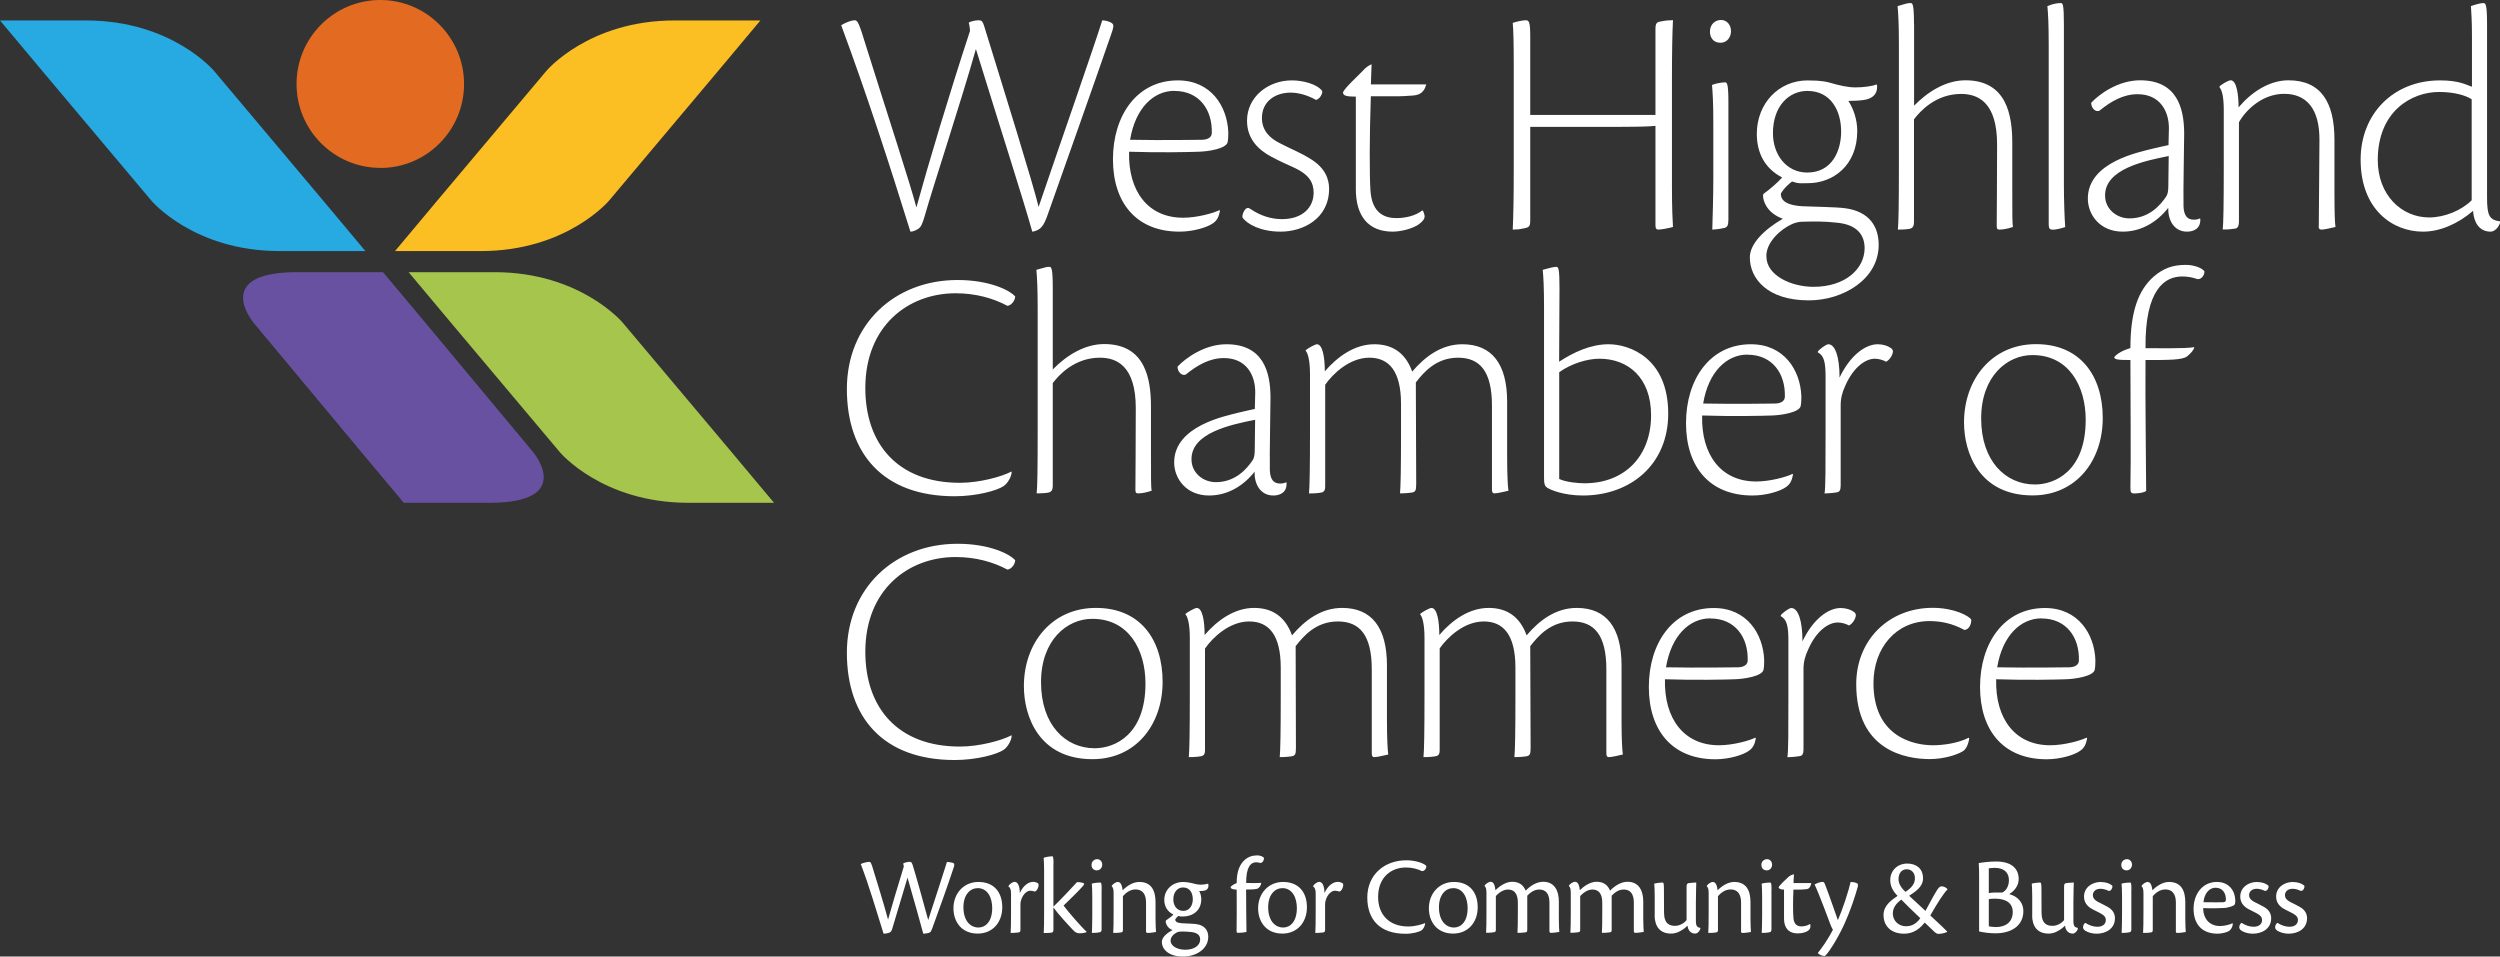
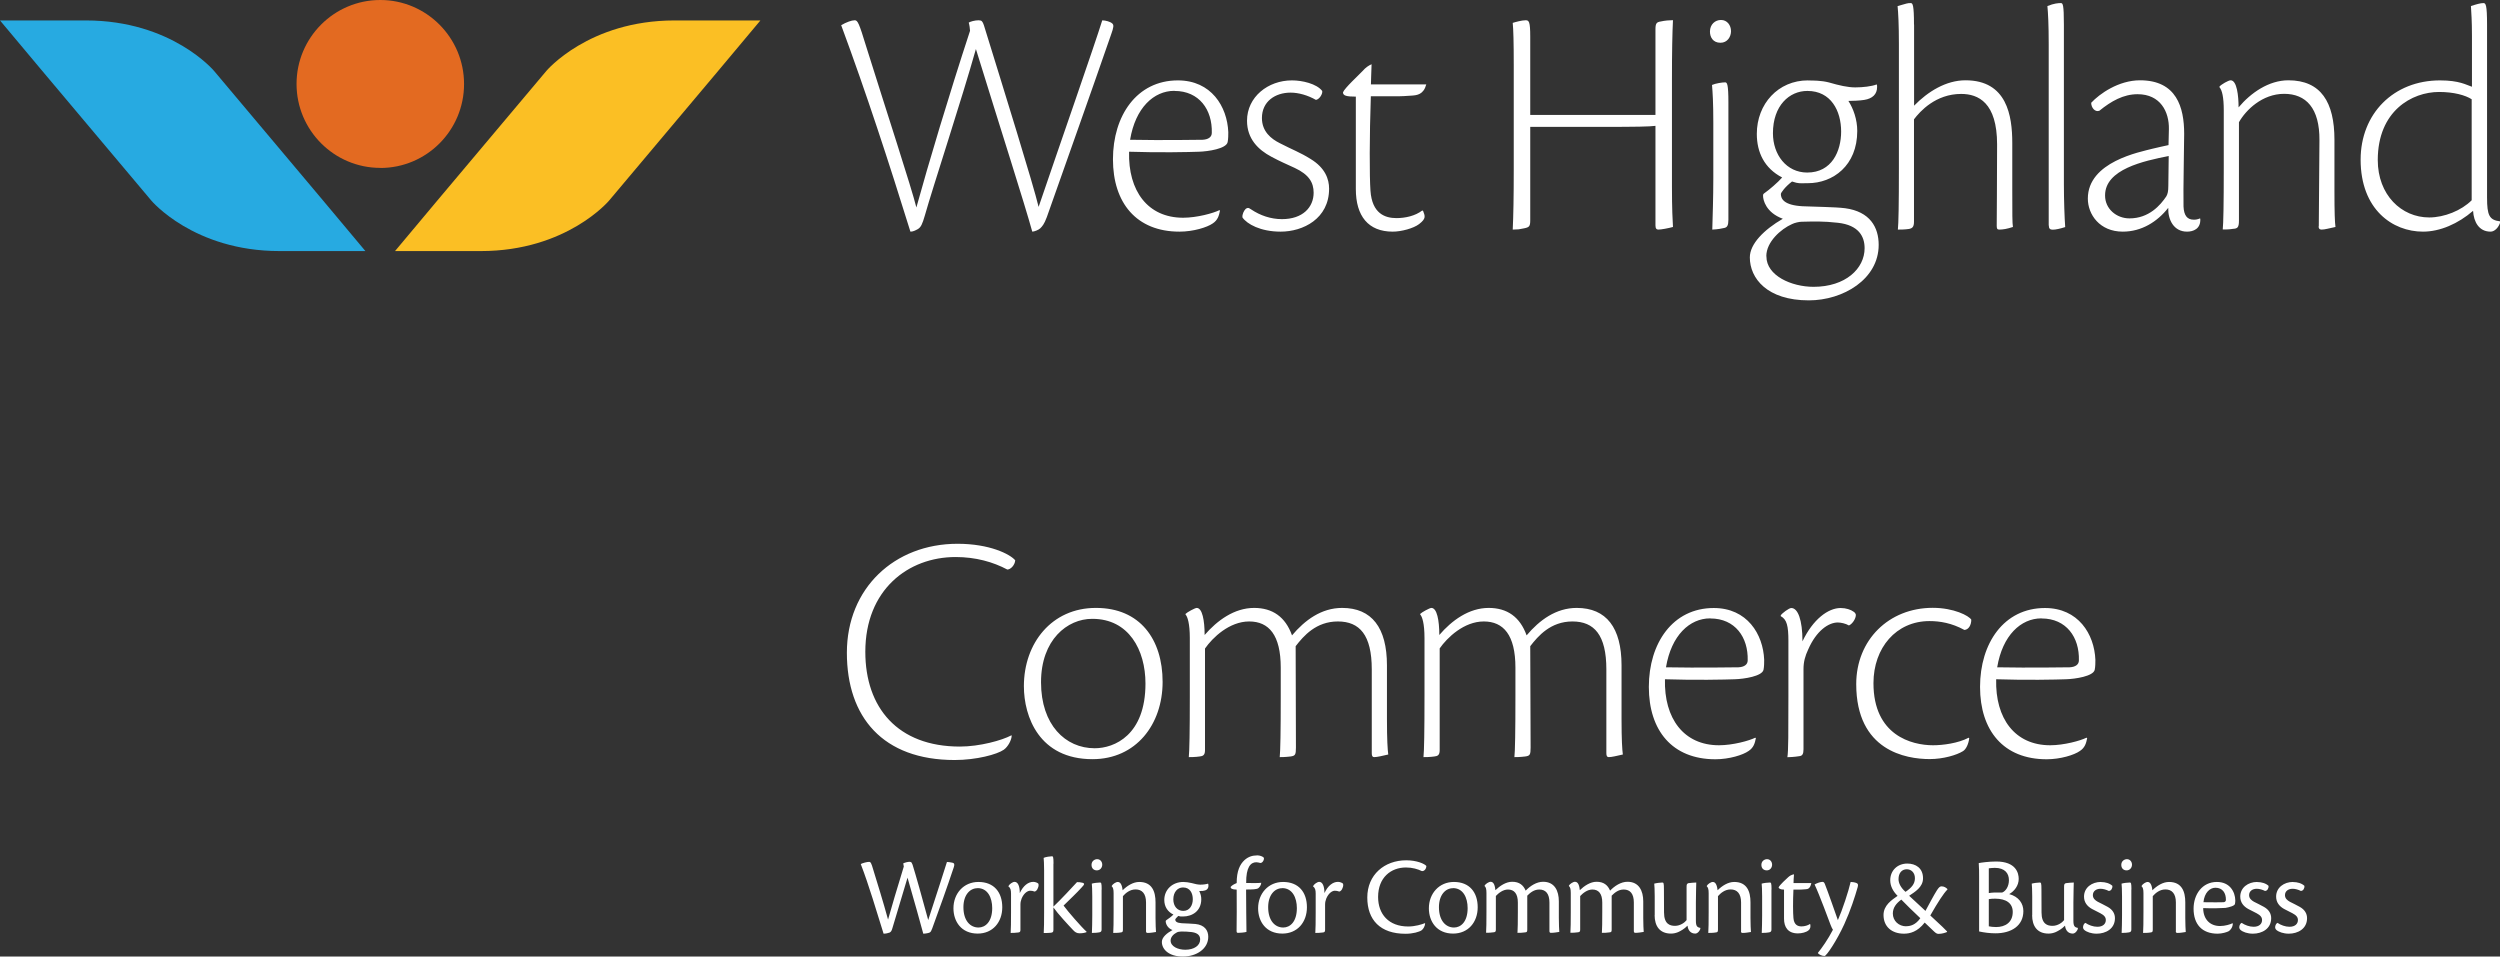
<svg xmlns="http://www.w3.org/2000/svg" width="656" height="251" viewBox="0 0 656 251">
  <rect x="0" y="0" width="656" height="251" fill="#333333" stroke="none" />
  <g>
    <path d="M99.791 44.075C111.941 44.075 121.768 34.202 121.768 22.05C121.768 9.898 111.916 0 99.791 0C87.665 0 77.814 9.873 77.814 22.025C77.814 34.177 87.665 44.051 99.791 44.051" fill="#E36A21" />
    <path d="M22.54 5.365H0L11.099 18.62L39.701 52.625C39.701 52.625 50.8 65.88 73.34 65.88H95.88L84.781 52.625L56.178 18.62C56.178 18.62 45.08 5.365 22.54 5.365Z" fill="#27AAE1" />
-     <path d="M77.96 71.417H100.5L111.599 84.671L139.932 118.677C139.932 118.677 151.031 131.931 128.491 131.931H105.952L94.853 118.677L66.519 84.671C66.519 84.671 55.42 71.417 77.96 71.417Z" fill="#6951A1" />
-     <path d="M129.763 71.417H107.223L118.322 84.671L146.924 118.677C146.924 118.677 158.023 131.931 180.563 131.931H203.102L192.004 118.677L163.401 84.671C163.401 84.671 152.302 71.417 129.763 71.417Z" fill="#A6C54C" />
    <path d="M126.193 65.88H103.654L114.752 52.625L143.355 18.62C143.355 18.62 154.454 5.365 176.993 5.365H199.533L188.434 18.62L159.832 52.625C159.832 52.625 148.733 65.88 126.193 65.88Z" fill="#FBBF24" />
    <path d="M535.723 162.286C542.201 162.286 545.673 167.235 545.501 173.287C545.501 174.414 544.548 175.026 543.081 175.1C541.883 175.1 532.887 175.271 524.062 175.1C525.455 166.696 530.296 162.262 535.649 162.262H535.747L535.723 162.286ZM547.482 193.573C545.917 194.357 541.59 195.557 537.972 195.557C528.707 195.557 523.524 188.526 523.793 178.236C531.567 178.505 539.61 178.334 542.128 178.236C544.548 178.162 549.315 177.452 549.657 175.737C549.828 174.953 549.828 173.752 549.828 173.14C549.56 166.378 545.33 159.542 536.603 159.542C525.797 159.542 519.564 168.803 519.564 180.245C519.564 191.686 525.7 199.232 537.043 199.232C540.661 199.232 544.304 198.105 545.77 197.051C547.066 196.194 547.408 195.067 547.677 193.671L547.506 193.573H547.482ZM516.581 193.573C513.819 195.043 509.76 195.557 507.242 195.557C501.62 195.557 491.597 192.96 491.597 179.265C491.597 169.979 497.562 162.972 506.289 162.972C509.052 162.972 512.156 163.487 515.457 165.3C516.581 165.226 517.266 164.001 517.266 162.605C516.654 161.576 512.694 159.493 507.145 159.493C495.655 159.493 487.074 167.897 487.074 179.51C487.074 197.002 500.129 199.183 506.362 199.183C509.907 199.183 513.452 198.129 515.09 197.1C515.945 196.586 516.557 195.116 516.728 193.72L516.557 193.548L516.581 193.573ZM467.297 161.698C468.861 162.556 469.277 164.222 469.277 168.191V182.499C469.277 192.127 469.277 197.149 469.008 198.693C469.448 198.693 470.915 198.619 472.113 198.423C472.968 198.35 473.237 197.811 473.237 196.61V175.565C473.237 173.654 473.677 172.111 474.46 170.445C476.611 165.496 479.813 163.34 482.234 163.34C483.016 163.34 484.312 163.609 485.167 164.124C486.121 163.683 486.976 162.311 486.976 161.355C486.976 161.184 486.805 160.743 486.365 160.498C485.681 159.983 484.385 159.542 482.991 159.542C479.716 159.542 475.731 162.482 472.968 168.289C472.968 162.654 471.77 159.542 470.035 159.542C469.424 159.542 467.615 160.914 467.272 161.453V161.723L467.297 161.698ZM448.815 162.286C455.293 162.286 458.765 167.235 458.594 173.287C458.594 174.414 457.64 175.026 456.174 175.1C454.976 175.1 445.979 175.271 437.154 175.1C438.548 166.696 443.388 162.262 448.742 162.262H448.84L448.815 162.286ZM460.574 193.573C459.009 194.357 454.707 195.557 451.064 195.557C441.823 195.557 436.616 188.526 436.885 178.236C444.659 178.505 452.702 178.334 455.22 178.236C457.64 178.162 462.407 177.452 462.75 175.737C462.921 174.953 462.921 173.752 462.921 173.14C462.652 166.378 458.423 159.542 449.695 159.542C438.89 159.542 432.656 168.803 432.656 180.245C432.656 191.686 438.792 199.232 450.111 199.232C453.753 199.232 457.371 198.105 458.838 197.051C460.134 196.194 460.476 195.067 460.745 193.671L460.574 193.573ZM377.749 170.175C379.729 167.309 384.154 163.07 389.337 163.07C394.519 163.07 397.648 166.623 397.648 175.198V182.474C397.648 192.103 397.551 197.125 397.379 198.668C397.82 198.668 398.846 198.668 400.24 198.497C401.438 198.325 401.633 198.056 401.633 196.169L401.535 169.563C403.613 166.868 406.889 163.07 412.61 163.07C418.33 163.07 421.508 166.623 421.508 175.639V197.639C421.508 198.325 421.679 198.668 422.119 198.668C422.975 198.668 424.271 198.325 425.835 197.982C425.664 196.684 425.493 194.161 425.493 188.722V174.585C425.493 164.712 421.508 159.518 413.734 159.518C408.283 159.518 403.956 162.727 400.582 166.721C398.846 161.87 395.473 159.518 390.632 159.518C385.45 159.518 380.951 162.801 377.676 166.623C377.676 162.801 377.064 159.518 375.598 159.518C375.158 159.518 373.08 160.645 372.664 161.086V161.257C373.177 161.772 373.788 163.585 373.788 167.407V182.474C373.788 192.103 373.691 197.125 373.52 198.668C373.96 198.668 375.255 198.668 376.38 198.497C377.162 198.399 377.773 198.227 377.773 196.855V170.175H377.749ZM316.192 170.175C318.172 167.309 322.597 163.07 327.78 163.07C332.963 163.07 336.067 166.623 336.067 175.198V182.474C336.067 192.103 335.97 197.125 335.798 198.668C336.239 198.668 337.265 198.668 338.659 198.497C339.857 198.325 340.052 198.056 340.052 196.169L339.979 169.563C342.057 166.868 345.333 163.07 351.053 163.07C356.774 163.07 359.952 166.623 359.952 175.639V197.639C359.952 198.325 360.123 198.668 360.563 198.668C361.419 198.668 362.739 198.325 364.279 197.982C364.108 196.684 363.937 194.161 363.937 188.722V174.585C363.937 164.712 359.952 159.518 352.178 159.518C346.726 159.518 342.399 162.727 339.025 166.721C337.29 161.87 333.916 159.518 329.076 159.518C323.893 159.518 319.395 162.801 316.095 166.623C316.095 162.801 315.483 159.518 314.017 159.518C313.577 159.518 311.499 160.645 311.083 161.086V161.257C311.596 161.772 312.208 163.585 312.208 167.407V182.474C312.208 192.103 312.11 197.125 311.939 198.668C312.379 198.668 313.674 198.668 314.799 198.497C315.581 198.399 316.192 198.227 316.192 196.855V170.175ZM286.661 162.384C296.171 162.384 300.571 170.518 300.571 179.363C300.571 192.887 292.43 196.341 287.248 196.341C279.547 196.341 273.166 190.192 273.166 179.02C273.166 167.848 280.085 162.384 286.563 162.384H286.661ZM287.516 159.518C276.027 159.518 268.668 168.705 268.668 180.049C268.668 188.109 272.726 199.207 286.661 199.207C298.077 199.207 305.069 190.118 305.069 178.922C305.069 167.725 299.104 159.518 287.614 159.518H287.516ZM265.368 192.96C262.948 194.259 257.08 195.9 251.873 195.9C235.543 195.9 227.06 185.684 227.06 171.033C227.06 154.74 238.305 146.165 250.749 146.165C256.029 146.165 260.601 147.464 264.317 149.448C265.172 149.448 266.297 148.321 266.395 147.023C265.001 145.381 259.647 142.687 251.262 142.687C234.663 142.687 222.22 154.373 222.22 171.278C222.22 188.183 231.656 199.428 250.504 199.428C256.2 199.428 261.652 197.958 263.388 196.733C264.512 195.949 265.466 194.136 265.466 193.009L265.368 192.936V192.96Z" fill="white" />
-     <path d="M573.566 69.506C570.29 69.506 567.772 70.29 565.083 72.617C561.196 76.096 559.02 81.535 559.02 91.335C556.698 92.021 555.378 92.977 554.791 93.687C554.791 94.3 555.476 94.471 559.02 94.471C559.02 108.338 559.192 118.824 559.02 128.011C559.02 129.212 559.192 129.481 560.047 129.481C561.245 129.481 562.81 129.212 563.152 128.795C563.152 123.846 562.883 104.957 562.981 94.471C569.044 94.471 572.662 94.471 573.884 93.516C574.837 92.732 575.62 91.948 575.791 91.09C573.713 91.531 564.545 91.36 562.981 91.36C562.81 75.753 568.163 72.544 572.588 72.544C573.982 72.544 575.449 72.813 576.304 73.156C577.429 73.597 578.455 72.372 578.455 71.245C578.015 70.388 575.766 69.506 573.615 69.506H573.517H573.566ZM533.352 93.173C542.861 93.173 547.286 101.307 547.286 110.151C547.286 123.675 539.17 127.129 533.963 127.129C526.262 127.129 519.857 120.98 519.857 109.808C519.857 98.636 526.775 93.173 533.254 93.173H533.327H533.352ZM534.207 90.306C522.717 90.306 515.359 99.494 515.359 110.837C515.359 118.897 519.417 129.996 533.352 129.996C544.768 129.996 551.76 120.906 551.76 109.71C551.76 98.514 545.795 90.306 534.28 90.306H534.183H534.207ZM477.051 92.487C478.616 93.344 479.031 95.01 479.031 98.979V113.287C479.031 122.915 479.031 127.938 478.762 129.481C479.202 129.481 480.669 129.408 481.867 129.212C482.723 129.138 482.992 128.599 482.992 127.399V106.353C482.992 104.443 483.432 102.899 484.189 101.233C486.365 96.284 489.543 94.128 491.963 94.128C492.746 94.128 494.041 94.398 494.897 94.912C495.85 94.471 496.706 93.099 496.706 92.144C496.706 91.972 496.535 91.531 496.095 91.286C495.41 90.772 494.115 90.331 492.721 90.331C489.445 90.331 485.461 93.271 482.698 99.077C482.698 93.442 481.476 90.331 479.765 90.331C479.153 90.331 477.344 91.703 477.002 92.242V92.511L477.051 92.487ZM458.569 93.075C465.048 93.075 468.519 98.024 468.348 104.075C468.348 105.202 467.395 105.814 465.928 105.888C464.73 105.888 455.734 106.059 446.908 105.888C448.302 97.485 453.142 93.05 458.496 93.05H458.594L458.569 93.075ZM470.328 124.361C468.764 125.145 464.461 126.345 460.818 126.345C451.578 126.345 446.37 119.314 446.639 109.024C454.413 109.293 462.456 109.122 464.974 109.024C467.395 108.95 472.162 108.24 472.504 106.525C472.675 105.741 472.675 104.541 472.675 103.928C472.406 97.166 468.177 90.331 459.449 90.331C448.644 90.331 442.41 99.592 442.41 111.033C442.41 122.474 448.546 130.02 459.865 130.02C463.508 130.02 467.126 128.893 468.592 127.84C469.888 126.982 470.23 125.855 470.499 124.459L470.328 124.385V124.361ZM409.114 97.681C412.39 95.329 416.643 94.128 419.675 94.128C427.204 94.128 433.243 99.077 433.243 108.95C433.243 119.706 426.324 126.811 415.788 126.811C414.15 126.811 410.947 126.541 409.138 125.684V97.705L409.114 97.681ZM409.212 75.655C409.212 70.461 408.943 70.02 408.356 70.02C407.769 70.02 406.278 70.363 404.811 70.804C404.982 72.544 405.154 75.141 405.154 80.776V125.414C405.154 126.982 405.325 127.497 405.936 127.938C406.791 128.55 410.336 130.02 415.348 130.02C427.889 130.02 437.741 121.862 437.741 108.534C437.741 93.981 427.62 90.331 422.095 90.331C417.328 90.331 412.83 92.487 409.114 94.912L409.212 75.68V75.655ZM347.728 100.964C349.709 98.097 354.133 93.859 359.316 93.859C364.499 93.859 367.628 97.411 367.628 105.986V113.262C367.628 122.891 367.53 127.913 367.359 129.457C367.799 129.457 368.826 129.457 370.219 129.285C371.417 129.114 371.613 128.844 371.613 126.958L371.515 100.351C373.593 97.656 376.869 93.859 382.589 93.859C388.31 93.859 391.488 97.411 391.488 106.427V128.428C391.488 129.114 391.659 129.457 392.099 129.457C392.955 129.457 394.25 129.114 395.815 128.771C395.644 127.472 395.473 124.949 395.473 119.51V105.398C395.473 95.525 391.488 90.331 383.714 90.331C378.262 90.331 373.935 93.54 370.562 97.509C368.826 92.658 365.452 90.331 360.612 90.331C355.429 90.331 350.931 93.614 347.631 97.436C347.631 93.614 347.02 90.331 345.553 90.331C345.113 90.331 343.035 91.458 342.619 91.899V92.07C343.132 92.585 343.744 94.398 343.744 98.22V113.287C343.744 122.915 343.646 127.938 343.475 129.481C343.915 129.481 345.21 129.481 346.335 129.31C347.117 129.212 347.728 129.04 347.728 127.668V100.988V100.964ZM312.648 120.465C312.648 113.63 322.768 111.449 329.345 110.151L329.247 117.942C329.247 119.412 329.076 120.098 328.733 120.71C327.169 123.038 324.162 126.517 319.053 126.517C315.581 126.517 312.648 123.993 312.648 120.539V120.465ZM337.534 126.541C336.923 126.811 336.41 126.884 335.896 126.884C334.161 126.884 333.305 125.757 333.207 123.43C333.109 118.481 333.378 108.264 333.378 104.369C333.378 97.436 331.398 90.331 321.791 90.331C316.168 90.331 311.156 93.883 308.981 96.211C308.981 97.509 310.032 98.71 311.132 98.293C314.237 95.77 317.439 93.957 321.155 93.957C327.12 93.957 329.467 98.538 329.369 103.144L329.271 107.309C328.073 107.578 326.411 107.921 325.042 108.264C321.84 109.122 308.101 111.645 308.101 121.347C308.101 125.512 311.205 130.02 317.268 130.02C322.206 130.02 326.338 127.423 329.198 123.773C329.1 126.811 330.591 130.02 334.136 130.02C335.701 130.02 337.779 129.334 337.583 126.639L337.51 126.566L337.534 126.541ZM276.247 75.655C276.247 70.461 275.904 70.02 275.391 70.02C274.438 70.02 274.535 70.118 271.944 70.804C272.115 72.544 272.286 75.655 272.286 80.776V113.262C272.286 122.891 272.213 127.913 272.017 129.457C272.457 129.457 273.924 129.457 274.951 129.285C275.807 129.114 276.247 128.771 276.247 127.374V100.523C277.811 98.44 281.943 93.859 288.617 93.859C293.115 93.859 298.029 96.113 298.029 107.113C298.029 114.659 297.931 127.742 297.931 128.428C297.931 129.114 298.029 129.457 298.542 129.457C299.593 129.457 300.62 129.285 302.184 128.771C302.013 127.742 302.013 125.39 302.013 118.971V106.745C302.013 99.543 300.62 90.282 289.741 90.282C284.632 90.282 279.889 93.222 276.247 96.946V75.631V75.655ZM265.368 123.748C262.948 125.047 257.08 126.688 251.873 126.688C235.543 126.688 227.06 116.472 227.06 101.821C227.06 85.529 238.305 76.954 250.749 76.954C256.029 76.954 260.601 78.252 264.317 80.237C265.172 80.237 266.297 79.11 266.395 77.811C265.001 76.17 259.647 73.475 251.262 73.475C234.663 73.475 222.22 85.161 222.22 102.066C222.22 118.971 231.656 130.216 250.504 130.216C256.2 130.216 261.652 128.746 263.388 127.521C264.512 126.737 265.466 124.924 265.466 123.797L265.368 123.724V123.748Z" fill="white" />
    <path d="M648.568 52.552C645.879 55.247 641.381 57.06 637.421 57.06C630.16 57.06 623.926 51.18 623.926 41.993C623.926 29.081 632.922 24.132 640.012 24.132C643.899 24.132 646.93 24.99 648.568 26.043V52.552ZM648.568 22.736C647.175 22.295 645.366 21.094 640.256 21.094C628.057 21.094 619.428 29.841 619.428 41.895C619.428 54.978 627.813 60.784 635.783 60.784C640.281 60.784 645.023 58.702 648.935 55.321C649.106 58.261 650.499 60.784 653.531 60.784C654.558 60.784 655.609 59.755 656.049 58.358V58.089C653.189 57.746 652.602 56.521 652.602 51.842V6.444C652.602 1.25 652.26 0.809 651.648 0.809C650.866 0.809 649.668 1.152 648.373 1.593C648.47 3.332 648.642 5.317 648.642 9.482V22.736H648.568ZM608.402 59.388C608.402 59.902 608.574 60.245 609.185 60.245C610.04 60.245 611.165 59.902 612.827 59.559C612.656 58.261 612.558 55.737 612.558 50.2V36.676C612.558 26.803 609.014 21.07 600.457 21.07C595.348 21.07 590.605 24.353 587.403 28.175C587.403 25.137 586.963 21.07 585.325 21.07C584.714 21.07 582.807 22.197 582.391 22.711V22.883C583.076 23.667 583.516 25.48 583.516 28.959V44.026C583.516 53.655 583.418 58.677 583.247 60.221C583.931 60.221 584.983 60.221 585.936 60.049C587.061 59.975 587.501 59.779 587.501 57.893V32.07C589.31 28.861 593.637 24.622 599.357 24.622C605.078 24.622 608.696 28.346 608.622 36.848L608.451 59.388H608.402ZM552.371 51.254C552.371 44.418 562.492 42.238 569.068 40.939L568.97 48.73C568.97 50.2 568.799 50.886 568.457 51.499C566.892 53.851 563.885 57.305 558.776 57.305C555.329 57.305 552.371 54.782 552.371 51.327V51.254ZM577.282 57.305C576.671 57.575 576.157 57.648 575.644 57.648C573.908 57.648 573.053 56.521 572.955 54.169C572.857 49.22 573.126 39.004 573.126 35.108C573.126 28.175 571.146 21.07 561.538 21.07C555.916 21.07 550.904 24.622 548.728 26.974C548.728 28.273 549.755 29.498 550.88 29.057C553.984 26.533 557.187 24.72 560.903 24.72C566.868 24.72 569.215 29.302 569.117 33.908L569.019 38.073C567.821 38.342 566.159 38.685 564.79 39.028C561.587 39.886 547.848 42.409 547.848 52.111C547.848 56.276 550.953 60.784 557.016 60.784C561.954 60.784 566.085 58.187 568.946 54.537C568.848 57.575 570.339 60.784 573.884 60.784C575.448 60.784 577.526 60.098 577.355 57.403L577.257 57.305H577.282ZM537.605 59.142C537.605 60 537.947 60.27 538.632 60.27C539.414 60.27 540.612 60 541.908 59.584C541.737 57.256 541.565 52.577 541.565 48.314V6.444C541.565 1.25 541.297 0.809 540.783 0.809C540.099 0.809 538.974 0.882 537.238 1.593C537.41 3.332 537.581 6.444 537.581 11.564V59.142H537.605ZM502.231 6.444C502.231 1.25 501.889 0.809 501.375 0.809C500.422 0.809 500.52 0.882 497.928 1.593C498.099 3.332 498.271 6.444 498.271 11.564V44.051C498.271 53.679 498.173 58.702 498.002 60.245C498.442 60.245 499.908 60.245 500.935 60.074C501.791 59.902 502.231 59.559 502.231 58.163V31.311C503.795 29.228 507.927 24.647 514.601 24.647C519.099 24.647 524.037 26.901 524.037 37.901C524.037 45.447 523.939 58.53 523.939 59.216C523.939 59.902 524.037 60.245 524.551 60.245C525.577 60.245 526.629 60.074 528.193 59.559C528.022 58.53 528.022 56.178 528.022 49.759V37.534C528.022 30.355 526.629 21.07 515.75 21.07C510.641 21.07 505.898 24.01 502.255 27.734V6.444H502.231ZM463.483 67.203C463.483 63.479 467.297 60.098 470.23 58.8C470.915 58.456 472.137 58.187 472.748 58.187C475.951 58.114 478.371 58.016 482.258 58.456C487.783 59.069 489.274 62.107 489.274 65.121C489.274 70.486 484.263 75.263 475.877 75.263C470.084 75.263 463.507 72.323 463.507 67.301V67.203H463.483ZM474.288 23.863C480.424 23.863 483.114 29.057 483.114 34.52C483.114 39.641 480.693 45.276 474.215 45.276C468.763 45.276 465.219 40.596 465.219 34.961C465.219 27.685 469.546 23.863 474.215 23.863H474.313H474.288ZM474.386 21.094C466.612 21.094 460.989 27.244 460.989 35.133C460.989 39.984 462.97 44.149 467.639 46.574C466.514 47.873 464.167 49.857 463.141 50.568C462.627 50.911 462.627 51.009 462.627 51.425C462.627 52.381 463.312 55.761 467.81 57.403C462.872 60.27 459.156 63.993 459.156 67.546C459.156 73.009 463.654 78.816 474.631 78.816C483.627 78.816 492.966 73.279 492.966 64.263C492.966 59.657 490.716 55.517 484.14 54.635C481.28 54.292 476.709 54.292 472.993 54.12C468.152 53.851 467.297 52.209 467.297 50.911C467.297 50.568 468.421 49 470.23 47.628C472.137 48.24 472.039 48.069 474.386 48.069C480.962 48.069 487.343 43.463 487.343 34.373C487.343 31.335 486.316 28.493 485.02 26.484C485.876 26.484 488.125 26.411 489.176 26.215C491.328 25.872 492.55 24.745 492.55 22.834C492.55 22.491 492.55 22.393 492.452 22.148C491.157 22.662 488.81 22.932 486.829 22.932C484.849 22.932 482.6 22.417 479.911 21.633C477.931 21.119 475.755 21.119 474.46 21.119H474.362L474.386 21.094ZM453.533 26.901C453.533 22.05 453.191 21.609 452.678 21.609C451.895 21.609 450.16 21.878 449.231 22.295C449.402 24.279 449.573 26.901 449.573 32.168V46.721C449.573 51.744 449.402 56.766 449.304 60.245C450.771 60.172 451.822 59.975 452.507 59.804C453.191 59.633 453.533 59.191 453.533 57.648V26.876V26.901ZM451.553 5.243C450.086 5.243 448.693 6.37 448.693 8.281C448.693 9.751 449.475 11.221 451.455 11.221C453.264 11.221 454.218 9.653 454.218 8.183C454.218 6.615 453.191 5.243 451.626 5.243H451.529H451.553ZM401.535 30.184V9.653C401.535 5.586 401.193 5.317 400.313 5.317C399.36 5.317 397.722 5.758 396.939 6.003C397.11 7.644 397.208 11.197 397.208 17.003V44.394C397.208 51.67 397.11 56.791 396.939 60.245C399.091 60.172 397.966 60.245 399.971 59.902C401.266 59.633 401.535 59.388 401.535 57.819V33.295H419.87C429.893 33.295 432.656 33.222 434.392 33.026V59.118C434.392 59.975 434.66 60.245 435.174 60.245C435.858 60.245 437.765 59.902 438.988 59.559C438.89 57.819 438.719 54.953 438.719 48.902V20.898C438.719 13.72 438.816 8.6 438.988 5.292C438.132 5.292 436.836 5.39 435.785 5.635C434.66 5.807 434.392 6.15 434.392 7.718V30.159H401.535V30.184ZM373.177 55.247C371.368 56.644 368.777 57.231 366.43 57.231C363.496 57.231 360.025 56.105 359.609 50.029C359.34 46.207 359.34 35.917 359.707 25.259C368.606 25.259 366.528 25.333 370.439 25.088C371.833 24.99 373.544 24.818 374.253 22.148H359.732C359.732 20.923 359.829 19.796 359.903 16.856C359.12 17.199 358.338 17.713 357.58 18.595C356.627 19.624 352.813 23.103 352.398 24.23C352.398 25.088 353.253 25.357 355.771 25.357V49.612C355.771 56.717 359.047 60.784 365.452 60.784C367.701 60.784 370.904 59.926 372.371 58.8C374.277 57.33 373.935 56.717 373.422 55.345L373.251 55.247H373.177ZM338.976 21.094C332.743 21.094 327.218 25.431 327.218 31.678C327.218 36.431 330.151 39.298 333.623 41.135C336.043 42.434 337.339 42.948 339.759 44.075C343.475 45.815 344.697 47.897 344.697 50.568C344.697 54.39 341.837 57.501 336.385 57.501C333.452 57.501 330.689 56.545 328.342 54.978C327.487 54.365 327.315 54.537 326.875 54.806C326.362 55.321 325.922 56.276 326.02 57.06C327.218 58.8 330.762 60.784 336.043 60.784C341.91 60.784 348.755 57.403 348.755 49.514C348.755 46.991 347.728 44.051 343.915 41.723C341.152 39.984 339.148 39.298 335.798 37.558C333.549 36.431 331.129 34.52 331.129 30.968C331.129 26.631 334.601 24.304 338.659 24.304C340.737 24.304 343.157 24.99 345.308 26.215C346.262 26.043 347.117 24.573 346.946 23.863C345.479 21.952 341.666 21.094 339.074 21.094H338.976ZM308.198 23.863C314.677 23.863 318.148 28.812 317.977 34.863C317.977 35.99 317.023 36.603 315.557 36.676C314.334 36.676 305.362 36.848 296.537 36.676C297.931 28.273 302.771 23.838 308.125 23.838H308.198V23.863ZM319.957 55.149C318.392 55.933 314.09 57.133 310.447 57.133C301.182 57.133 295.999 50.102 296.268 39.812C304.042 40.082 312.085 39.91 314.603 39.812C317.023 39.739 321.791 39.028 322.133 37.289C322.304 36.505 322.304 35.304 322.304 34.692C322.035 27.93 317.806 21.094 309.078 21.094C298.273 21.094 292.039 30.38 292.039 41.797C292.039 53.214 298.175 60.784 309.494 60.784C313.136 60.784 316.755 59.657 318.221 58.628C319.517 57.77 319.859 56.644 320.128 55.247L319.957 55.149ZM256.885 5.317C255.76 5.317 254.636 5.66 254.196 5.929C254.367 6.444 254.538 7.669 254.538 8.085C248.915 25.235 243.635 42.924 240.457 54.439C239.259 49.49 232.34 28.346 227.304 12.25C225.398 6.003 225.055 5.317 224.273 5.317C223.491 5.317 222.024 5.831 220.728 6.615C227.304 24.377 233.269 42.654 238.892 60.784C239.577 60.784 240.114 60.514 240.872 60.098C241.655 59.584 241.997 58.898 242.681 56.545C244.759 49.171 252.46 25.774 256.078 12.863C262.654 34.177 268.79 53.238 270.868 60.784C271.382 60.784 272.506 60.343 272.946 59.926C273.46 59.412 273.973 58.898 274.682 56.986C280.305 41.037 286.001 25.088 291.55 9.065C292.235 7.154 292.332 6.542 291.819 6.125C291.306 5.684 290.083 5.341 289.228 5.341C287.247 11.76 277.982 38.269 272.531 54.292C271.137 48.412 263.534 23.961 258.18 6.64C257.838 5.611 257.569 5.341 256.958 5.341H256.86L256.885 5.317Z" fill="white" />
    <path d="M601.68 231.425C599.333 231.425 597.255 232.895 597.255 235.271C597.255 236.79 598.11 237.819 599.333 238.505C600.042 238.897 600.751 239.216 601.533 239.632C602.56 240.171 602.975 240.686 602.975 241.421C602.975 242.425 602.217 243.185 600.751 243.185C599.675 243.185 598.453 242.744 597.621 242.156C597.279 242.303 597.059 242.744 597.01 243.16C596.961 243.454 597.059 243.773 597.328 244.018C597.939 244.557 599.186 244.998 600.579 244.998C602.926 244.998 605.371 243.748 605.371 240.931C605.371 239.755 604.784 238.701 603.464 237.966C602.609 237.476 601.655 237.035 600.848 236.619C600.164 236.227 599.577 235.737 599.577 234.879C599.577 233.85 600.433 233.213 601.582 233.213C602.291 233.213 603.098 233.458 603.733 233.777C604.393 233.801 604.76 232.993 604.687 232.454C603.978 231.768 602.804 231.449 601.728 231.449H601.704L601.68 231.425ZM592.268 231.425C589.921 231.425 587.843 232.895 587.843 235.271C587.843 236.79 588.698 237.819 589.921 238.505C590.63 238.897 591.339 239.216 592.121 239.632C593.148 240.171 593.563 240.686 593.563 241.421C593.563 242.425 592.805 243.185 591.339 243.185C590.263 243.185 589.041 242.744 588.21 242.156C587.867 242.303 587.647 242.744 587.598 243.16C587.549 243.454 587.647 243.773 587.916 244.018C588.527 244.557 589.75 244.998 591.168 244.998C593.514 244.998 595.959 243.748 595.959 240.931C595.959 239.755 595.372 238.701 594.052 237.966C593.197 237.476 592.243 237.035 591.436 236.619C590.752 236.227 590.165 235.737 590.165 234.879C590.165 233.85 591.021 233.213 592.17 233.213C592.879 233.213 593.686 233.458 594.321 233.777C594.981 233.801 595.348 232.993 595.275 232.454C594.566 231.768 593.392 231.449 592.317 231.449H592.292L592.268 231.425ZM581.34 232.944C583.198 232.944 584.102 234.316 584.078 236.129C584.078 236.472 583.834 236.717 583.467 236.741C582.929 236.766 580.289 236.79 578.186 236.741C578.431 234.267 579.849 232.944 581.316 232.944H581.34ZM585.814 242.254C585.276 242.548 583.858 242.989 582.538 242.989C579.947 242.989 578.138 241.274 578.113 238.285C580.215 238.383 583.174 238.309 583.956 238.236C584.958 238.064 586.352 237.697 586.449 237.207C586.498 236.962 586.547 236.594 586.547 236.3C586.498 233.924 585.056 231.425 581.707 231.425C577.844 231.425 575.595 234.708 575.595 238.432C575.595 242.548 577.82 244.998 581.902 244.998C583.076 244.998 584.323 244.606 584.787 244.361C585.276 244.091 585.887 243.283 585.887 242.352L585.838 242.303L585.814 242.254ZM570.926 244.385C570.926 244.655 571.048 244.802 571.366 244.802C572.124 244.802 572.906 244.655 573.542 244.557C573.493 243.822 573.419 242.597 573.419 240.882V236.766C573.419 233.948 572.515 231.425 569.141 231.425C567.528 231.425 565.939 232.454 564.79 233.605C564.692 232.772 564.447 231.425 563.543 231.425C563.03 231.425 562.198 231.988 561.954 232.454V232.576C562.296 232.846 562.443 233.336 562.443 234.389V239.387C562.443 242.009 562.418 243.748 562.345 244.802C562.981 244.777 563.641 244.802 564.276 244.679C564.765 244.63 564.887 244.532 564.887 243.944V235.149C565.572 234.365 566.697 233.385 568.212 233.385C569.923 233.385 570.95 234.512 570.95 236.79V244.385H570.926ZM559.289 233.385C559.289 231.719 559.167 231.572 558.874 231.572C558.434 231.572 557.211 231.694 556.698 231.866C556.747 232.478 556.82 233.385 556.82 235.198V240.196C556.82 241.911 556.771 243.601 556.722 244.802C557.553 244.777 558.262 244.753 558.654 244.655C559.094 244.557 559.265 244.41 559.265 243.895V233.409L559.289 233.385ZM558.091 225.447C557.48 225.447 556.625 225.912 556.625 226.941C556.625 227.872 557.236 228.387 558.018 228.387C558.874 228.387 559.436 227.676 559.436 226.892C559.436 226.108 558.898 225.447 558.116 225.447H558.091ZM551.271 231.425C548.924 231.425 546.846 232.895 546.846 235.271C546.846 236.79 547.702 237.819 548.924 238.505C549.633 238.897 550.342 239.216 551.124 239.632C552.151 240.171 552.566 240.686 552.566 241.421C552.566 242.425 551.809 243.185 550.342 243.185C549.242 243.185 548.044 242.744 547.213 242.156C546.87 242.303 546.65 242.744 546.601 243.16C546.553 243.454 546.65 243.773 546.919 244.018C547.53 244.557 548.753 244.998 550.171 244.998C552.517 244.998 554.962 243.748 554.962 240.931C554.962 239.755 554.375 238.701 553.055 237.966C552.2 237.476 551.246 237.035 550.44 236.619C549.755 236.227 549.168 235.737 549.168 234.879C549.168 233.85 550.024 233.213 551.173 233.213C551.882 233.213 552.689 233.458 553.324 233.777C554.009 233.801 554.351 232.993 554.302 232.454C553.593 231.768 552.42 231.449 551.344 231.449H551.32L551.271 231.425ZM533.229 240.122C533.229 243.013 534.574 244.973 537.532 244.973C538.216 244.973 538.827 244.826 539.414 244.581C540.025 244.287 541.003 243.797 541.859 242.891C542.005 244.14 542.69 244.973 543.912 244.973C544.523 244.973 545.208 244.14 545.232 243.601V243.479C544.401 243.332 544.059 243.038 544.059 241.592V236.864C544.059 234.316 544.157 232.209 544.157 231.572C543.521 231.572 542.861 231.67 542.079 231.743C541.688 231.89 541.614 232.037 541.614 232.748V241.445C541.15 242.058 539.976 242.94 538.583 242.94C537.287 242.94 535.698 242.523 535.698 239.412C535.698 237.501 535.698 235.32 535.674 233.385C535.674 231.719 535.576 231.572 535.258 231.572C534.769 231.572 533.62 231.719 533.131 231.866C533.18 232.503 533.254 233.385 533.254 235.198V240.147L533.229 240.122ZM521.861 235.933C522.302 235.835 522.986 235.81 523.524 235.81C526.384 235.81 528.144 236.986 528.144 239.289C528.144 242.009 526.213 243.258 523.768 243.258C523.059 243.258 522.253 243.16 521.861 243.062V235.933ZM521.861 227.848C522.204 227.799 522.986 227.725 523.426 227.725C526.066 227.725 527.142 229.146 527.142 230.959C527.142 232.674 526.237 233.875 525.382 234.193C524.037 234.144 522.717 234.193 521.861 234.34V227.848ZM519.295 244.41C520.712 244.728 522.253 244.9 523.622 244.9C527.753 244.9 530.931 242.94 530.931 239.069C530.931 237.06 529.709 235.271 527.215 234.61C528.584 233.826 529.709 232.38 529.709 230.616C529.709 229.122 529.024 226.059 523.793 226.059C521.959 226.059 519.735 226.353 519.221 226.476C519.319 227.946 519.319 228.803 519.319 230.347V244.41H519.295ZM500.177 243.062C498.246 243.062 496.681 241.641 496.681 239.706C496.681 238.187 497.562 237.035 498.906 236.055C499.811 237.035 502.255 239.387 503.893 240.931C502.671 242.67 501.302 243.038 500.202 243.038H500.177V243.062ZM498.173 230.69C498.173 229.097 499.028 228.093 500.348 228.093C501.473 228.093 502.475 228.95 502.475 230.445C502.475 231.939 501.595 232.944 500.006 234.022C498.711 232.87 498.173 231.694 498.173 230.69ZM510.909 244.41C510.567 244.018 509.467 242.94 506.509 240.22C508.538 236.668 510.005 234.414 511.007 233.409V233.287C510.689 232.944 510.152 232.576 509.443 232.576C509.051 232.576 508.734 232.87 508.269 233.581C507.438 234.879 506.265 237.133 505.238 239.02C504.7 238.554 502.451 236.447 500.96 235.051C502.475 234.022 504.602 232.797 504.602 230.469C504.602 227.774 502.671 226.598 500.471 226.598C497.928 226.598 495.997 228.387 495.997 230.984C495.997 232.429 496.657 233.826 497.928 235.075C496.413 236.153 494.237 237.525 494.237 240.098C494.237 243.16 496.413 244.998 499.591 244.998C501.155 244.998 503.135 244.532 505.042 242.082C506.24 243.209 507.047 243.969 507.536 244.459C507.976 244.875 508.294 245.047 508.66 245.047C509.565 245.047 510.469 244.753 510.909 244.557V244.434V244.41ZM477.026 250.118C477.295 250.461 478.053 250.853 478.762 250.853C479.275 250.853 482.014 246.737 483.945 242.499C485.607 238.848 486.732 235.32 487.465 232.748C487.612 232.135 487.563 231.866 487.123 231.694C486.683 231.523 486.072 231.425 485.607 231.425C485.069 233.826 483.431 238.799 482.258 241.445C481.525 239.363 479.569 233.752 478.835 231.939C478.689 231.621 478.567 231.4 478.2 231.4C477.711 231.4 476.709 231.743 476.146 232.086C477.466 234.879 479.887 241.494 480.327 242.646C480.522 243.185 480.816 243.773 480.962 243.969C479.691 246.443 478.004 248.844 477.026 250.02V250.118ZM474.9 242.474C474.411 242.817 473.555 243.087 472.699 243.087C471.697 243.087 470.744 242.646 470.597 240.882C470.475 239.608 470.45 236.447 470.597 233.434C472.699 233.434 472.822 233.434 473.824 233.336C474.362 233.311 474.997 233.189 475.291 231.719H470.621C470.621 231.106 470.67 230.371 470.744 229.416C470.035 229.538 469.619 229.832 469.252 230.151C468.812 230.543 467.003 232.209 466.71 232.821C466.71 233.115 467.126 233.434 468.128 233.434V241.053C468.128 243.283 469.155 244.924 471.77 244.924C472.797 244.924 473.946 244.63 474.533 244.14C475.071 243.724 475.144 243.087 474.997 242.499L474.948 242.45L474.9 242.474ZM464.852 233.385C464.852 231.719 464.73 231.572 464.436 231.572C463.996 231.572 462.774 231.694 462.261 231.866C462.31 232.478 462.383 233.385 462.383 235.198V240.196C462.383 241.911 462.334 243.601 462.285 244.802C463.116 244.777 463.85 244.753 464.216 244.655C464.656 244.557 464.828 244.41 464.828 243.895V233.409L464.852 233.385ZM463.654 225.447C463.043 225.447 462.187 225.912 462.187 226.941C462.187 227.872 462.798 228.387 463.605 228.387C464.461 228.387 464.999 227.676 464.999 226.892C464.999 226.108 464.461 225.447 463.679 225.447H463.654ZM456.833 244.385C456.833 244.655 456.956 244.802 457.274 244.802C458.031 244.802 458.814 244.655 459.449 244.557C459.4 243.822 459.327 242.597 459.327 240.882V236.766C459.327 233.948 458.423 231.425 455.049 231.425C453.435 231.425 451.846 232.454 450.697 233.605C450.6 232.772 450.355 231.425 449.451 231.425C448.913 231.425 448.106 231.988 447.862 232.454V232.576C448.204 232.846 448.351 233.336 448.351 234.389V239.387C448.351 242.009 448.326 243.748 448.253 244.802C448.888 244.777 449.548 244.802 450.184 244.679C450.673 244.63 450.795 244.532 450.795 243.944V235.149C451.48 234.365 452.604 233.385 454.12 233.385C455.831 233.385 456.858 234.512 456.858 236.79V244.385H456.833ZM434.172 240.122C434.172 243.013 435.516 244.973 438.474 244.973C439.159 244.973 439.77 244.826 440.357 244.581C440.968 244.287 441.946 243.797 442.801 242.891C442.948 244.14 443.632 244.973 444.855 244.973C445.466 244.973 446.15 244.14 446.175 243.601V243.479C445.344 243.332 445.001 243.038 445.001 241.592V236.864C445.001 234.316 445.099 232.209 445.099 231.572C444.464 231.572 443.803 231.67 443.021 231.743C442.654 231.89 442.557 232.037 442.557 232.748V241.445C442.092 242.058 440.919 242.94 439.525 242.94C438.23 242.94 436.641 242.523 436.641 239.412C436.641 237.501 436.641 235.32 436.616 233.385C436.616 231.719 436.518 231.572 436.201 231.572C435.712 231.572 434.563 231.719 434.074 231.866C434.123 232.503 434.196 233.385 434.196 235.198V240.147L434.172 240.122ZM414.614 235.149C415.348 234.365 416.521 233.409 417.841 233.409C419.504 233.409 420.433 234.536 420.433 236.815V239.338C420.433 241.984 420.408 243.724 420.335 244.777C420.946 244.777 421.557 244.777 422.339 244.655C422.828 244.606 422.902 244.483 422.902 243.895V235.026C423.611 234.316 424.613 233.409 426.055 233.409C427.767 233.409 428.72 234.536 428.72 236.815V244.312C428.72 244.63 428.842 244.777 429.111 244.777C429.869 244.777 430.7 244.63 431.311 244.532C431.262 243.797 431.189 242.572 431.189 240.882V236.521C431.189 233.752 430.064 231.376 427.058 231.376C425.322 231.376 423.66 232.478 422.486 233.703C421.875 232.258 420.824 231.376 418.941 231.376C417.303 231.376 415.714 232.454 414.541 233.581C414.443 232.65 414.223 231.376 413.27 231.376C412.781 231.376 411.925 231.939 411.681 232.38V232.503C412.023 232.748 412.17 233.336 412.17 234.316V239.338C412.17 241.96 412.145 243.699 412.072 244.753C412.683 244.753 413.367 244.753 414.076 244.63C414.492 244.581 414.639 244.459 414.639 243.944V235.1L414.614 235.149ZM392.466 235.149C393.199 234.365 394.372 233.409 395.693 233.409C397.355 233.409 398.284 234.536 398.284 236.815V239.338C398.284 241.984 398.259 243.724 398.186 244.777C398.797 244.777 399.408 244.777 400.191 244.655C400.68 244.606 400.753 244.483 400.753 243.895V235.026C401.462 234.316 402.464 233.409 403.907 233.409C405.618 233.409 406.571 234.536 406.571 236.815V244.312C406.571 244.63 406.694 244.777 406.962 244.777C407.72 244.777 408.551 244.63 409.163 244.532C409.114 243.797 409.04 242.572 409.04 240.882V236.521C409.04 233.752 407.94 231.376 404.909 231.376C403.173 231.376 401.511 232.478 400.337 233.703C399.726 232.258 398.675 231.376 396.793 231.376C395.155 231.376 393.566 232.454 392.392 233.581C392.294 232.65 392.074 231.376 391.146 231.376C390.657 231.376 389.801 231.939 389.556 232.38V232.503C389.899 232.748 390.045 233.336 390.045 234.316V239.338C390.045 241.96 390.021 243.699 389.948 244.753C390.559 244.753 391.243 244.753 391.952 244.63C392.368 244.581 392.515 244.459 392.515 243.944V235.1L392.466 235.149ZM381.269 233.042C383.934 233.042 385.107 235.565 385.107 238.285C385.107 241.911 383.298 243.381 381.538 243.381C379.387 243.381 377.578 241.617 377.578 238.04C377.578 234.83 379.289 233.066 381.245 233.066H381.269V233.042ZM381.489 231.425C377.627 231.425 374.937 234.463 374.937 238.334C374.937 241.813 377.015 244.973 381.294 244.973C385.254 244.973 387.747 241.984 387.747 238.064C387.747 234.144 385.596 231.425 381.514 231.425H381.489ZM373.911 242.229C373.079 242.572 371.319 243.111 369.51 243.111C364.376 243.111 361.614 239.853 361.614 235.369C361.614 230.249 364.988 227.627 368.924 227.627C370.635 227.627 372.053 228.068 373.055 228.558C373.642 228.681 374.253 228.093 374.277 227.235C373.813 226.647 371.735 225.741 368.997 225.741C363.252 225.741 358.778 229.563 358.778 235.492C358.778 241.421 362.201 245.022 368.801 245.022C370.757 245.022 372.419 244.532 373.055 244.091C373.52 243.724 373.911 242.989 373.96 242.303L373.862 242.205L373.911 242.229ZM344.55 232.625C345.088 232.944 345.235 233.556 345.235 234.487V239.387C345.235 242.009 345.21 243.748 345.137 244.802C345.748 244.802 346.457 244.777 347.166 244.679C347.606 244.63 347.704 244.41 347.704 243.969V237.354C347.704 236.717 347.826 236.3 348.022 235.761C348.633 234.316 349.611 233.728 350.246 233.728C350.638 233.728 350.98 233.777 351.42 233.948C351.738 233.924 352.178 233.458 352.275 233.017C352.471 232.674 352.52 232.135 352.398 231.866C352.202 231.67 351.664 231.4 351.078 231.4C349.733 231.4 348.437 232.405 347.533 234.34C347.533 232.454 346.995 231.4 346.164 231.4C345.626 231.4 344.795 232.037 344.575 232.478V232.601L344.55 232.625ZM336.458 233.042C339.123 233.042 340.297 235.565 340.297 238.285C340.297 241.911 338.488 243.381 336.727 243.381C334.576 243.381 332.767 241.617 332.767 238.04C332.767 234.83 334.478 233.066 336.434 233.066H336.458V233.042ZM336.678 231.425C332.816 231.425 330.127 234.463 330.127 238.334C330.127 241.813 332.205 244.973 336.483 244.973C340.443 244.973 342.937 241.984 342.937 238.064C342.937 234.144 340.786 231.425 336.678 231.425ZM329.785 224.467C328.733 224.467 327.633 224.736 326.582 225.667C325.36 226.794 324.504 228.509 324.504 231.719C323.746 232.037 323.282 232.307 322.915 232.723C322.915 233.164 323.331 233.409 324.504 233.434C324.504 237.574 324.553 241.127 324.48 244.287C324.48 244.704 324.602 244.777 324.895 244.777C325.311 244.777 326.509 244.704 327.071 244.532C327.071 242.891 326.949 236.423 326.973 233.409C328.636 233.409 329.785 233.36 330.176 233.066C330.518 232.797 330.885 232.307 330.958 231.645C330.249 231.768 327.487 231.694 326.998 231.694C326.949 227.554 328.171 226.255 329.638 226.255C329.956 226.255 330.347 226.353 330.64 226.427C331.251 226.549 331.765 225.643 331.642 225.079C331.374 224.736 330.591 224.442 329.833 224.442H329.809L329.785 224.467ZM307.171 246.786C307.171 245.88 307.929 245.12 308.736 244.704C309.005 244.532 309.469 244.434 309.934 244.434C310.716 244.41 311.743 244.459 312.745 244.581C314.457 244.826 314.921 245.61 314.921 246.517C314.921 248.134 313.308 249.212 311.01 249.212C309.103 249.212 307.171 248.354 307.171 246.811V246.786ZM310.447 232.87C312.256 232.87 312.99 234.365 312.99 235.957C312.99 237.55 312.159 239.02 310.496 239.02C308.932 239.02 307.88 237.795 307.88 235.982C307.88 234.071 309.005 232.87 310.398 232.87H310.423H310.447ZM310.521 231.425C307.636 231.425 305.509 233.434 305.509 236.153C305.509 237.942 306.438 239.289 307.905 239.975C307.44 240.465 306.658 241.053 306.12 241.396C305.949 241.519 305.876 241.592 305.876 241.739C305.925 242.719 306.609 243.65 307.66 244.042C306.218 244.826 304.873 245.929 304.873 247.154C304.873 249.163 306.78 251 310.374 251C313.968 251 317.048 248.967 317.048 245.806C317.048 244.091 316.046 242.695 313.674 242.45C312.623 242.352 311.425 242.327 310.056 242.254C308.76 242.156 308.394 241.788 308.394 241.274C308.394 241.127 308.809 240.686 309.176 240.343C309.616 240.49 309.763 240.49 310.398 240.49C312.916 240.49 315.214 238.995 315.214 235.957C315.214 235.247 315.043 234.512 314.677 233.801C314.945 233.801 315.386 233.801 315.606 233.777C316.535 233.679 317.097 233.287 317.097 232.405C317.097 232.209 317.072 232.013 316.999 231.866C316.583 232.013 315.728 232.135 314.97 232.135C314.334 232.135 313.479 231.939 312.696 231.719C311.987 231.547 311.132 231.425 310.472 231.425H310.447H310.521ZM300.718 244.385C300.718 244.655 300.84 244.802 301.158 244.802C301.915 244.802 302.698 244.655 303.333 244.557C303.284 243.822 303.211 242.597 303.211 240.882V236.766C303.211 233.948 302.307 231.425 298.933 231.425C297.319 231.425 295.73 232.454 294.581 233.605C294.484 232.772 294.239 231.425 293.31 231.425C292.797 231.425 291.966 231.988 291.721 232.454V232.576C292.063 232.846 292.21 233.336 292.21 234.389V239.387C292.21 242.009 292.186 243.748 292.112 244.802C292.748 244.777 293.408 244.802 294.044 244.679C294.533 244.63 294.655 244.532 294.655 243.944V235.149C295.339 234.365 296.464 233.385 297.98 233.385C299.691 233.385 300.718 234.512 300.718 236.79V244.385ZM289.081 233.385C289.081 231.719 288.959 231.572 288.665 231.572C288.225 231.572 287.003 231.694 286.49 231.866C286.539 232.478 286.612 233.385 286.612 235.198V240.196C286.612 241.911 286.563 243.601 286.514 244.802C287.345 244.777 288.079 244.753 288.445 244.655C288.885 244.557 289.057 244.41 289.057 243.895V233.409L289.081 233.385ZM287.883 225.447C287.272 225.447 286.416 225.912 286.416 226.941C286.416 227.872 287.027 228.387 287.81 228.387C288.665 228.387 289.228 227.676 289.228 226.892C289.228 226.108 288.69 225.447 287.908 225.447H287.883ZM276.442 226.598C276.442 224.834 276.32 224.687 276.026 224.687C275.611 224.687 274.34 224.859 273.851 225.104C273.9 225.716 273.973 226.598 273.973 228.362V239.436C273.973 241.911 273.949 243.65 273.875 244.826C274.755 244.826 275.171 244.802 275.709 244.753C276.246 244.704 276.418 244.557 276.418 243.969V238.113C277.542 239.73 280.378 242.793 281.527 243.993C282.089 244.63 282.578 244.9 283.312 244.9C284.045 244.9 284.778 244.753 285.121 244.581V244.483C283.776 243.283 280.182 239.142 279.082 237.623C280.72 236.006 282.652 234.193 283.825 232.87C284.656 232.013 284.607 231.817 284.094 231.645C283.556 231.498 282.969 231.449 282.603 231.474C281.576 232.601 278.227 236.202 276.418 237.893V226.647L276.442 226.598ZM264.61 232.625C265.148 232.944 265.294 233.556 265.294 234.487V239.387C265.294 242.009 265.27 243.748 265.197 244.802C265.808 244.802 266.517 244.777 267.226 244.679C267.666 244.63 267.764 244.41 267.764 243.969V237.354C267.764 236.717 267.886 236.3 268.081 235.761C268.693 234.316 269.67 233.728 270.306 233.728C270.697 233.728 271.039 233.777 271.479 233.948C271.797 233.924 272.237 233.458 272.335 233.017C272.531 232.674 272.58 232.135 272.457 231.866C272.262 231.67 271.724 231.4 271.137 231.4C269.793 231.4 268.497 232.405 267.592 234.34C267.592 232.454 267.079 231.4 266.223 231.4C265.686 231.4 264.854 232.037 264.634 232.478V232.601L264.61 232.625ZM256.518 233.042C259.183 233.042 260.356 235.565 260.356 238.285C260.356 241.911 258.523 243.381 256.763 243.381C254.611 243.381 252.802 241.617 252.802 238.04C252.802 234.83 254.513 233.066 256.469 233.066H256.494L256.518 233.042ZM256.738 231.425C252.851 231.425 250.186 234.463 250.186 238.334C250.186 241.813 252.264 244.973 256.543 244.973C260.503 244.973 262.996 241.984 262.996 238.064C262.996 234.144 260.845 231.425 256.738 231.425ZM238.819 226.133C238.183 226.133 237.548 226.304 237.01 226.549C237.059 226.745 237.132 227.137 237.156 227.382C235.494 232.797 233.832 238.383 233.025 241.298C231.729 236.545 230.14 231.474 229.113 228.117C228.625 226.451 228.478 226.157 228.038 226.157C227.5 226.157 226.375 226.451 225.862 226.721C228.038 232.356 229.994 239.093 231.851 244.998C232.414 244.998 233.074 244.851 233.441 244.704C233.783 244.532 233.978 244.238 234.174 243.528C234.907 241.004 237.23 233.409 238.134 230.298C239.894 236.325 241.532 242.327 242.266 244.998C242.828 244.998 243.733 244.826 243.977 244.679C244.246 244.508 244.393 244.238 244.613 243.626C246.373 238.799 248.548 232.772 250.284 227.529C250.529 226.77 250.406 226.5 249.942 226.378C249.38 226.231 248.72 226.182 248.475 226.182C247.84 228.338 245.957 233.948 243.561 241.421C241.997 235.639 240.286 229.538 239.454 226.892C239.283 226.451 239.161 226.182 238.892 226.182H238.868L238.819 226.133Z" fill="white" />
  </g>
  <defs>
    <rect width="656" height="251" fill="white" />
  </defs>
</svg>